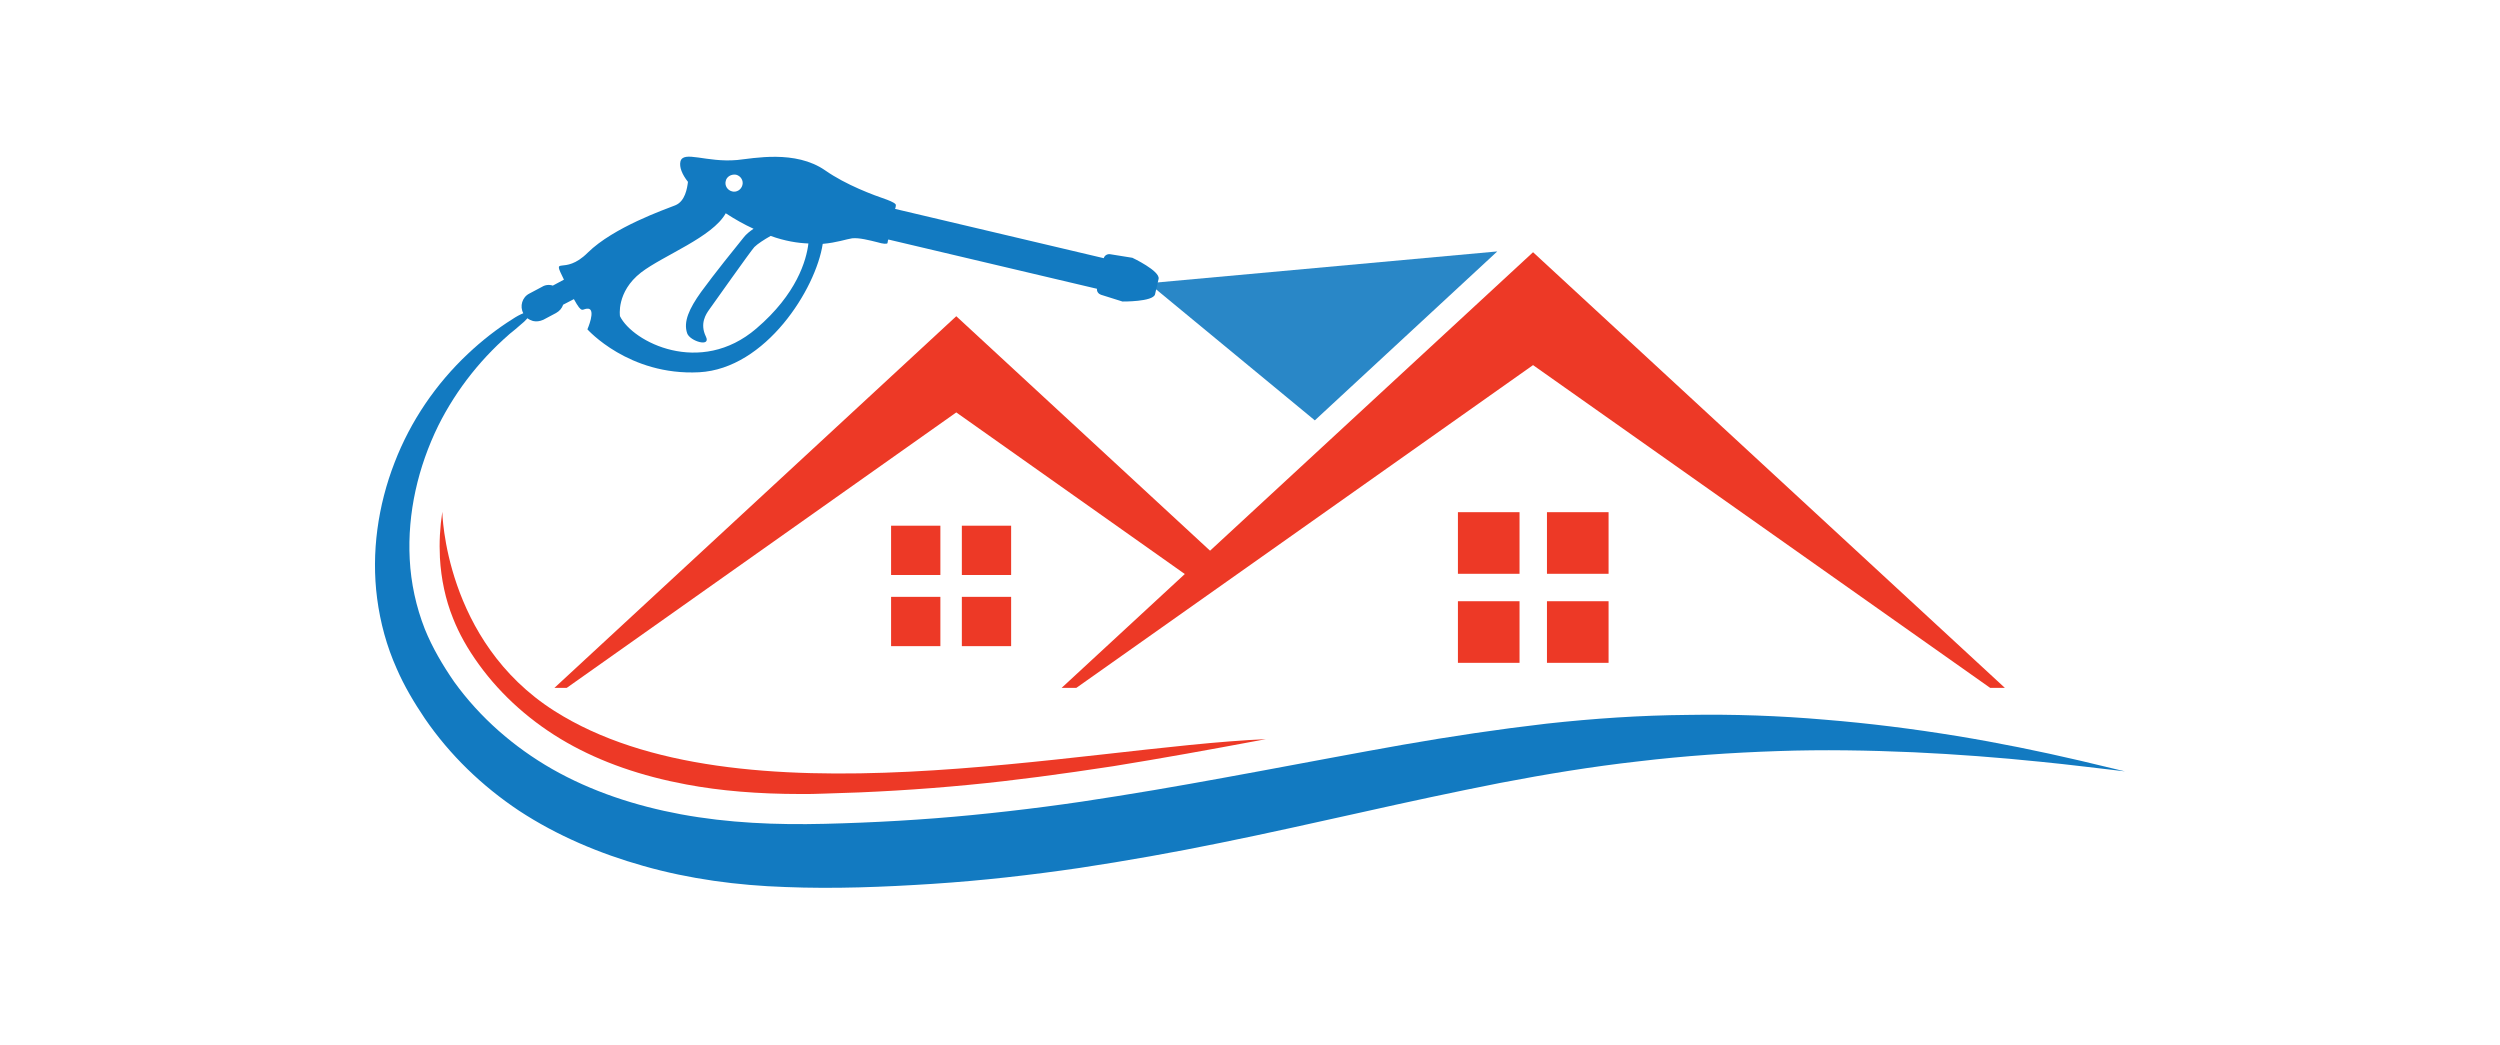
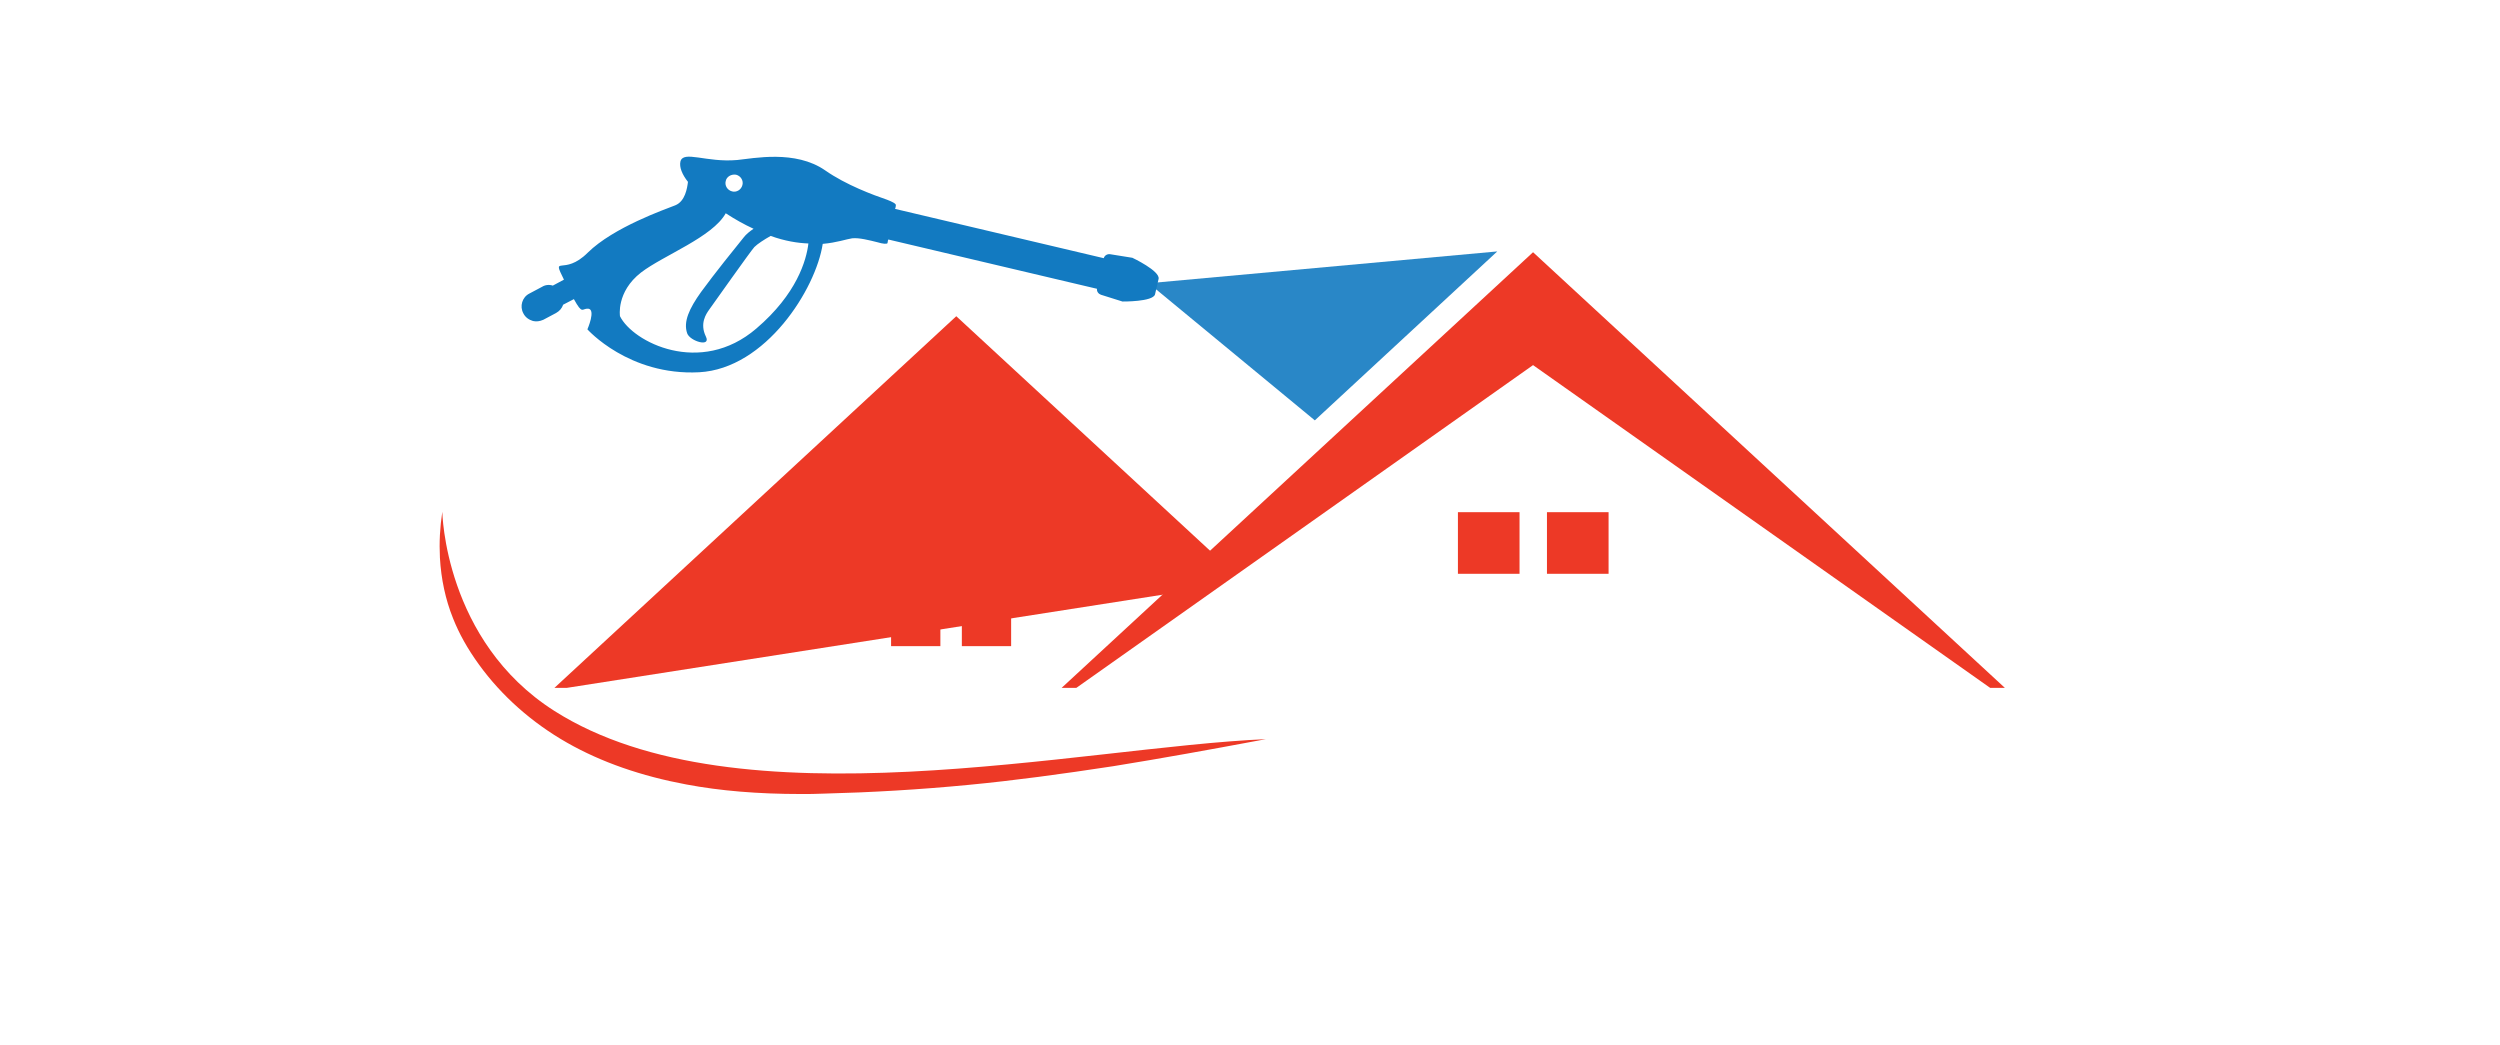
<svg xmlns="http://www.w3.org/2000/svg" width="1000" height="417.816" viewBox="0 0 1000 417.816">
  <defs />
-   <path fill="#127ac1" transform="matrix(1.59 0 0 1.59 -20.807 -94.976)" d="M 142.559 142.685 C 134.559 149.285 127.959 157.585 123.359 166.785 C 118.259 177.185 115.559 188.785 116.159 200.385 C 116.459 206.385 117.759 212.385 119.959 217.985 C 121.859 222.685 124.459 227.085 127.359 231.285 C 133.859 240.285 142.359 247.685 151.959 253.185 C 161.959 258.885 173.059 262.485 184.359 264.585 C 196.259 266.785 208.359 267.285 220.559 266.985 C 232.859 266.685 245.259 265.985 257.559 264.785 C 269.859 263.585 282.159 261.985 294.359 259.985 C 306.359 258.085 318.359 255.885 330.259 253.685 C 342.159 251.485 354.159 249.185 366.059 247.085 C 378.059 244.985 390.059 243.185 402.159 241.785 C 413.959 240.485 425.859 239.685 437.659 239.585 C 449.159 239.385 460.659 239.785 472.159 240.785 C 483.259 241.685 494.359 243.085 505.359 244.885 C 515.759 246.585 526.059 248.685 536.359 251.085 C 540.159 251.985 543.859 252.885 547.659 253.785 C 540.659 252.985 533.659 252.085 526.559 251.385 C 515.859 250.285 505.259 249.485 494.559 248.985 C 483.159 248.485 471.759 248.285 460.359 248.685 C 448.559 249.085 436.859 249.885 425.159 251.285 C 413.559 252.585 402.059 254.485 390.559 256.685 C 378.859 258.985 367.259 261.485 355.659 264.085 C 343.859 266.685 331.959 269.385 320.059 271.785 C 308.359 274.185 296.559 276.285 284.659 278.085 C 272.359 279.885 260.059 281.285 247.759 282.085 C 235.459 282.885 222.959 283.385 210.659 282.885 C 198.659 282.485 186.559 280.885 174.959 277.585 C 163.959 274.485 153.259 269.985 143.659 263.685 C 134.359 257.485 126.259 249.685 119.959 240.485 C 117.259 236.485 114.759 232.285 112.859 227.885 C 110.359 222.285 108.759 216.385 107.959 210.285 C 106.459 198.785 108.159 186.885 112.359 176.085 C 116.359 165.685 122.759 156.285 130.859 148.685 C 134.259 145.485 138.059 142.485 142.059 139.985 C 142.959 139.385 143.859 138.885 144.859 138.485 C 145.159 138.385 145.859 138.085 146.259 138.285 C 147.059 138.785 144.759 140.885 144.459 141.085 C 143.759 141.685 143.159 142.185 142.559 142.685 C 137.159 147.185 148.059 138.185 142.559 142.685 Z" />
  <path fill="#ed3926" transform="matrix(1.59 0 0 1.59 -20.807 -94.976)" d="M 398.759 151.585 L 513.759 232.785 L 517.459 232.785 L 398.759 123.185 L 280.159 232.785 L 283.859 232.785 Z" />
-   <path fill="#ed3926" transform="matrix(1.59 0 0 1.59 -20.807 -94.976)" d="M 322.059 202.485 L 253.659 139.285 L 152.559 232.785 L 155.659 232.785 L 253.659 163.485 L 316.159 207.685 C 318.159 205.985 320.159 204.285 322.059 202.485 Z" />
+   <path fill="#ed3926" transform="matrix(1.59 0 0 1.59 -20.807 -94.976)" d="M 322.059 202.485 L 253.659 139.285 L 152.559 232.785 L 155.659 232.785 L 316.159 207.685 C 318.159 205.985 320.159 204.285 322.059 202.485 Z" />
  <path fill="#ed3926" transform="matrix(1.59 0 0 1.59 -20.807 -94.976)" d="M 402.259 188.585 L 417.759 188.585 L 417.759 204.085 L 402.259 204.085 Z" />
-   <path fill="#ed3926" transform="matrix(1.59 0 0 1.59 -20.807 -94.976)" d="M 379.859 210.985 L 395.359 210.985 L 395.359 226.485 L 379.859 226.485 Z" />
-   <path fill="#ed3926" transform="matrix(1.59 0 0 1.59 -20.807 -94.976)" d="M 402.259 210.985 L 417.759 210.985 L 417.759 226.485 L 402.259 226.485 Z" />
  <path fill="#ed3926" transform="matrix(1.59 0 0 1.59 -20.807 -94.976)" d="M 379.859 188.585 L 395.359 188.585 L 395.359 204.085 L 379.859 204.085 Z" />
  <path fill="#ed3926" transform="matrix(1.59 0 0 1.59 -20.807 -94.976)" d="M 255.059 191.985 L 267.459 191.985 L 267.459 204.385 L 255.059 204.385 Z" />
  <path fill="#ed3926" transform="matrix(1.59 0 0 1.59 -20.807 -94.976)" d="M 237.259 209.885 L 249.659 209.885 L 249.659 222.285 L 237.259 222.285 Z" />
  <path fill="#ed3926" transform="matrix(1.59 0 0 1.59 -20.807 -94.976)" d="M 255.059 209.885 L 267.459 209.885 L 267.459 222.285 L 255.059 222.285 Z" />
  <path fill="#ed3926" transform="matrix(1.59 0 0 1.59 -20.807 -94.976)" d="M 237.259 191.985 L 249.659 191.985 L 249.659 204.385 L 237.259 204.385 Z" />
  <path fill="#ed3926" transform="matrix(1.59 0 0 1.59 -20.807 -94.976)" d="M 152.559 238.585 C 124.859 220.985 124.359 188.485 124.359 188.485 C 123.759 192.385 123.559 196.185 123.759 200.085 C 124.059 205.385 125.159 210.585 127.059 215.285 C 128.559 219.085 130.659 222.885 133.559 226.885 C 139.259 234.785 146.959 241.585 155.759 246.585 C 164.359 251.485 174.459 254.985 185.759 257.085 C 194.259 258.685 203.759 259.485 214.559 259.485 C 216.359 259.485 218.359 259.485 220.359 259.385 C 232.159 259.085 244.359 258.385 256.759 257.185 C 268.259 256.085 280.059 254.485 293.159 252.485 C 305.559 250.485 318.159 248.185 328.859 246.185 C 329.759 245.985 330.659 245.885 331.559 245.685 C 284.859 247.685 198.659 267.885 152.559 238.585 Z" />
  <path fill="#127ac1" transform="matrix(1.59 0 0 1.59 -20.807 -94.976)" d="M 297.959 124.585 L 292.359 123.685 C 291.659 123.585 290.959 123.985 290.759 124.685 L 238.259 112.285 L 238.359 111.985 C 238.359 111.985 238.459 111.685 238.459 111.385 C 238.559 110.985 237.559 110.485 236.259 109.985 C 232.759 108.785 225.959 106.285 220.659 102.585 C 213.159 97.385 202.659 99.585 198.559 99.985 C 190.759 100.685 184.959 97.485 184.259 100.385 C 183.959 101.785 184.659 103.585 186.159 105.485 L 186.159 105.485 C 185.959 107.085 185.459 110.385 182.959 111.385 C 180.459 112.385 167.459 116.885 160.959 123.285 C 154.859 129.385 151.759 123.585 154.959 130.085 L 152.159 131.585 C 151.259 131.285 150.259 131.385 149.459 131.885 L 146.259 133.585 C 144.459 134.485 143.759 136.785 144.759 138.585 C 145.259 139.585 146.159 140.185 147.159 140.485 C 147.959 140.685 148.859 140.585 149.759 140.185 L 152.959 138.485 C 153.859 137.985 154.459 137.285 154.759 136.385 L 157.459 134.985 C 159.659 138.985 159.459 137.285 161.059 137.385 C 163.059 137.585 160.859 142.585 160.859 142.585 C 160.859 142.585 171.259 154.285 188.959 153.385 C 205.759 152.485 218.359 132.385 220.059 121.085 C 223.559 120.785 226.059 119.885 227.459 119.685 C 229.159 119.485 231.859 120.185 233.859 120.685 C 235.159 121.085 236.259 121.185 236.359 120.885 L 236.459 120.285 L 236.559 119.985 L 289.059 132.385 C 288.959 133.085 289.459 133.685 290.059 133.885 L 295.459 135.585 C 295.459 135.585 303.159 135.685 303.659 133.785 L 304.559 129.885 C 304.959 127.885 297.959 124.585 297.959 124.585 Z M 198.259 103.685 C 199.459 103.985 200.159 105.185 199.859 106.285 C 199.559 107.485 198.359 108.185 197.259 107.885 C 196.059 107.585 195.359 106.385 195.659 105.285 C 195.859 104.185 197.059 103.485 198.259 103.685 Z M 203.359 142.385 C 189.259 154.485 172.259 145.785 169.059 139.285 C 169.059 139.285 168.059 133.185 174.359 128.285 C 179.959 123.985 192.359 119.385 195.659 113.385 C 197.959 114.885 200.259 116.185 202.659 117.285 C 201.759 117.885 200.759 118.685 200.159 119.485 C 198.059 122.085 192.959 128.385 189.459 133.185 C 186.459 137.385 184.959 140.685 185.959 143.585 C 186.659 145.585 192.059 147.185 190.659 144.385 C 189.059 141.085 190.759 138.685 191.459 137.685 C 192.259 136.585 201.859 122.985 202.859 121.885 C 203.659 121.085 205.359 119.985 206.959 119.085 C 210.559 120.385 213.759 120.885 216.459 120.985 C 215.959 125.185 213.559 133.685 203.359 142.385 Z" />
  <g opacity="0.9" transform="matrix(1.59 0 0 1.59 -20.807 -94.976)">
    <path fill="#127ac1" d="M 302.059 130.985 L 343.859 165.485 L 389.759 122.985 Z" />
  </g>
</svg>